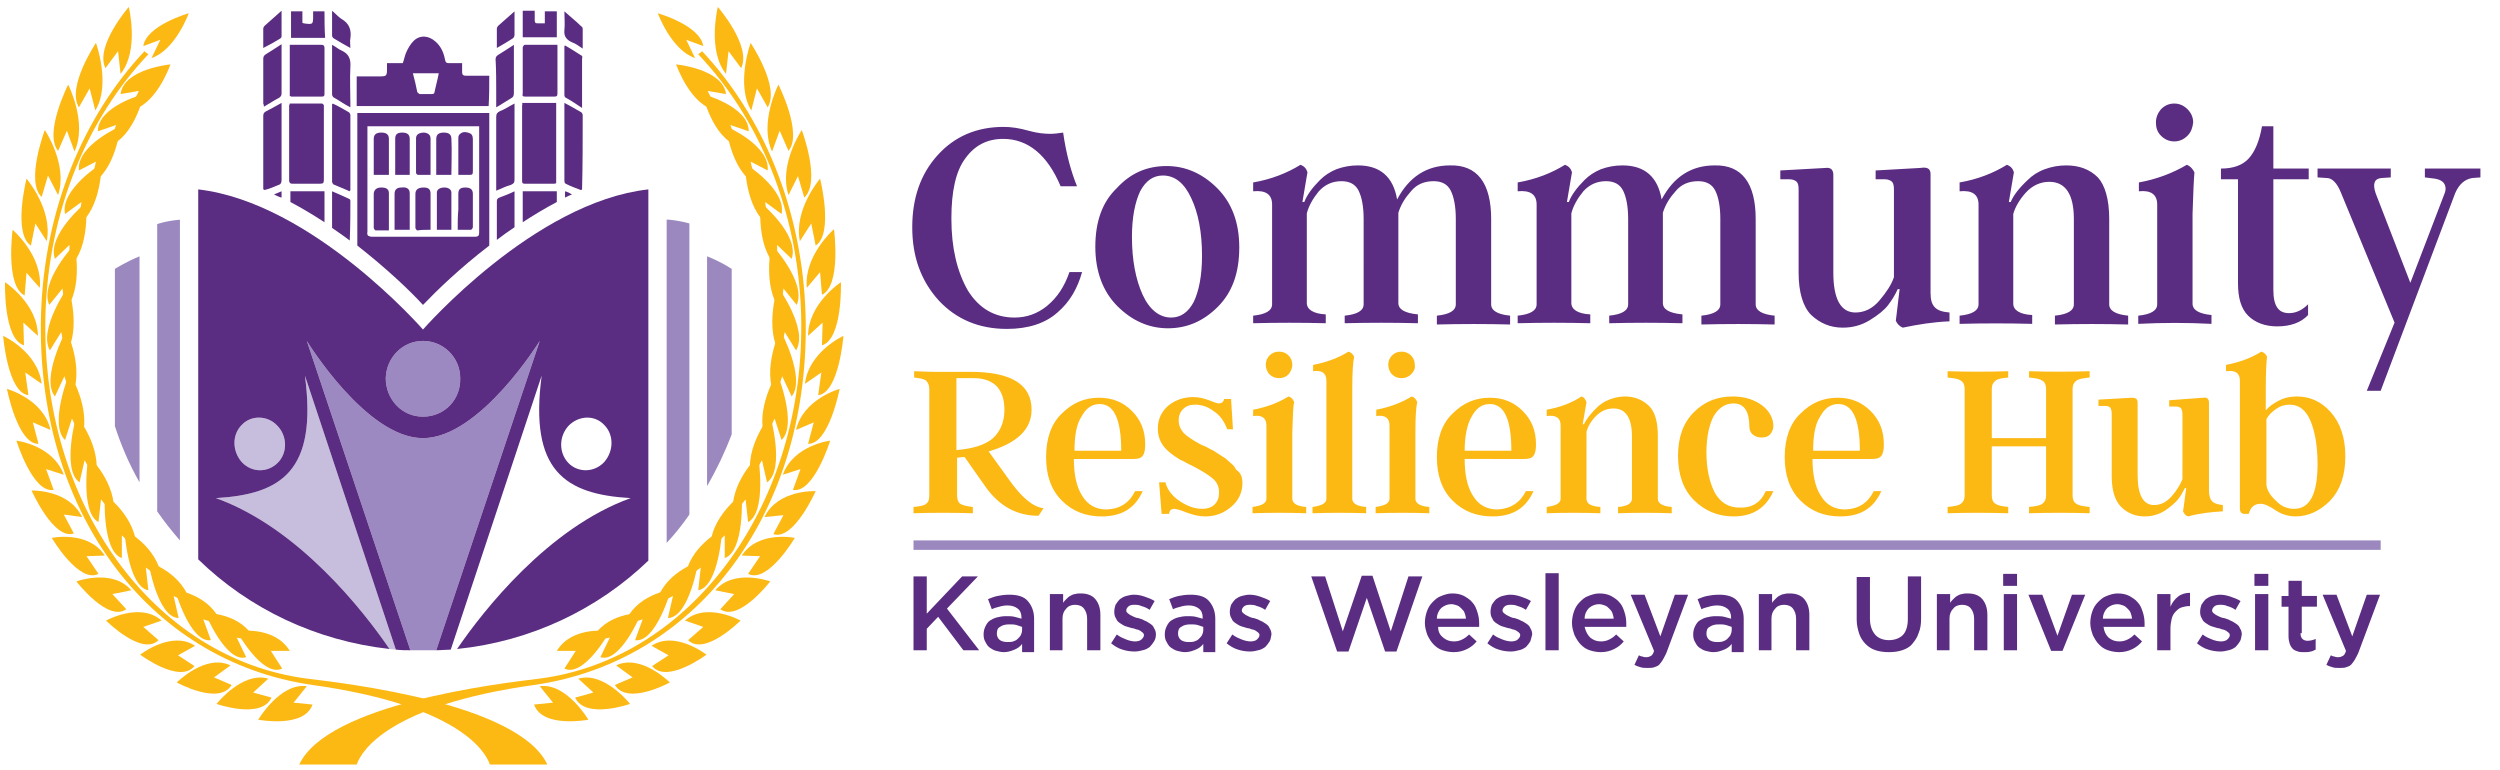
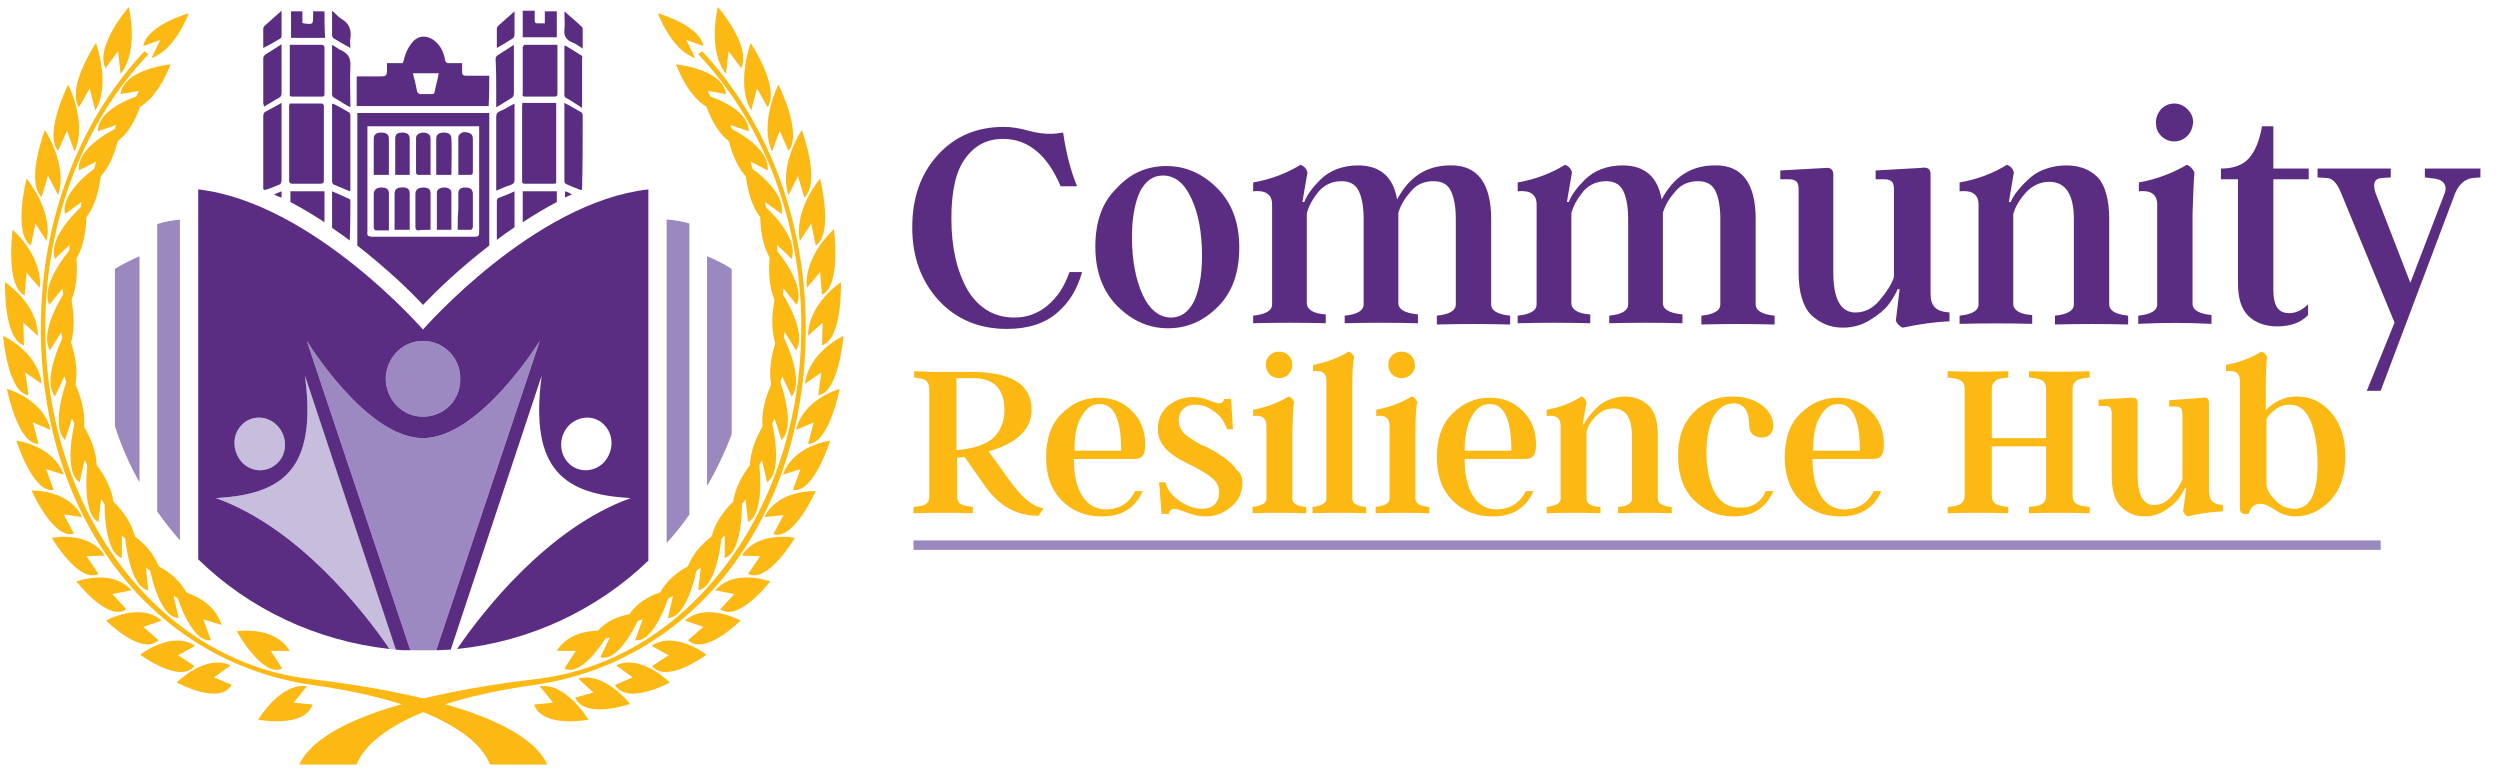
<svg xmlns="http://www.w3.org/2000/svg" xml:space="preserve" id="Layer_1" x="0" y="0" style="enable-background:new 0 0 396 122" version="1.1" viewBox="0 0 396 122">
  <style>.st3{fill:#fcb813}.st4{fill:#9b88bf}.st5{fill:#5a2d82}.st6{fill:#c7bede}.st7{fill:#9d89c1}</style>
  <path d="M24 9.2c3.8-1.3 5.9-7.1 5.9-7.1S23.2 4 22.7 7.3l2.7-1L24 9.2zm-4.9 2.5c3-3.7 1.3-10.6 1.3-10.6s-5.4 6.2-3.7 9.7l2-2.7.4 3.6z" class="st3" />
  <path d="M15.1 17.5c2.5-4.1.1-10.7.1-10.7s-4.7 7-2.7 10.2l1.7-3 .9 3.5zm5.4 0c4.2-.6 6.5-7.3 6.5-7.3s-7.4.7-7.9 4.7l2.9-.5-1.5 3.1z" class="st3" />
  <path d="M11.8 24c2.1-4.5-1-10.6-1-10.6s-3.9 7.7-1.6 10.5l1.4-3.2 1.2 3.3zm5.4-.9c4.1-1.3 5.6-8.2 5.6-8.2s-7.3 1.9-7.3 5.9l2.9-1-1.2 3.3z" class="st3" />
  <path d="M9.2 30.9c1.6-4.8-2.1-10.3-2.1-10.3S4 28.8 6.6 31.2l1-3.4 1.6 3.1zm5.2-1.8c3.9-1.9 4.7-9.1 4.7-9.1s-7 3-6.6 7l2.7-1.4-.8 3.5z" class="st3" />
  <path d="M7.4 38.2c1-5-3.2-9.9-3.2-9.9S2 37 4.9 38.9l.7-3.5 1.8 2.8zm5-2.6c3.7-2.5 3.7-9.7 3.7-9.7s-6.6 4.1-5.8 8l2.6-1.9-.5 3.6z" class="st3" />
  <path d="M6.3 45.6c.5-5.1-4.3-9.2-4.3-9.2S.8 45.3 3.9 46.8l.3-3.6 2.1 2.4zm4.7-3.3c3.4-3.1 2.6-10.2 2.6-10.2S7.4 37.2 8.7 41l2.3-2.2v3.5z" class="st3" />
  <path d="M6 53.2C6 48.1.8 44.7.8 44.7s-.3 9 3 10l-.1-3.6L6 53.2zm4.3-4c3-3.6 1.5-10.5 1.5-10.5s-5.6 6-4 9.6l2.1-2.6.4 3.5z" class="st3" />
  <path d="M6.6 60.8C6 55.7.5 53.2.5 53.2s.7 9 4 9.4L4 59l2.6 1.8zm3.8-4.7c2.6-4 .4-10.7.4-10.7S6 52.2 7.9 55.5l1.8-2.9.7 3.5z" class="st3" />
  <path d="M8 68.1c-1.1-4.9-6.9-6.5-6.9-6.5s1.7 8.8 5 8.7l-.9-3.4L8 68.1zm3.3-5.2c2.2-4.4-.8-10.6-.8-10.6s-4.1 7.6-1.8 10.5l1.5-3.2 1.1 3.3z" class="st3" />
  <path d="M10.1 75.2c-1.7-4.7-7.5-5.4-7.5-5.4s2.6 8.4 5.9 7.8l-1.2-3.3 2.8.9zm2.8-5.7c1.7-4.7-1.9-10.4-1.9-10.4s-3.3 8.1-.7 10.6l1.1-3.4 1.5 3.2z" class="st3" />
  <path d="M13 81.9c-2.1-4.4-8-4.2-8-4.2s3.5 7.9 6.7 6.8l-1.6-3 2.9.4zm2.1-6.1c1.2-4.9-3-10-3-10s-2.4 8.6.5 10.6l.8-3.5 1.7 2.9z" class="st3" />
  <path d="M16.6 88c-2.6-4-8.4-2.8-8.4-2.8s4.3 7.3 7.4 5.7l-1.9-2.8 2.9-.1zm1.4-6.4c.6-5.1-4-9.4-4-9.4s-1.4 8.9 1.6 10.5l.4-3.6 2 2.5z" class="st3" />
  <path d="M20.8 93.5c-3-3.5-8.7-1.4-8.7-1.4s5 6.5 7.9 4.4l-2.2-2.4 3-.6zm.8-6.5c.1-5.1-5-8.7-5-8.7s-.5 9 2.7 10.1v-3.6l2.3 2.2z" class="st3" />
  <path d="M25.6 98.3c-3.4-3-8.8 0-8.8 0s5.7 5.7 8.3 3.1l-2.4-2.1 2.9-1zm0-6.6c-.5-5.1-5.9-7.8-5.9-7.8s.5 9 3.8 9.6l-.4-3.6 2.5 1.8z" class="st3" />
  <path d="M30.9 102.3c-3.7-2.5-8.7 1.4-8.7 1.4s6.3 4.7 8.6 1.8l-2.6-1.7 2.7-1.5zm-.7-6.5c-1-5-6.7-6.8-6.7-6.8s1.4 8.8 4.8 8.9l-.8-3.5 2.7 1.4z" class="st3" />
  <path d="M36.5 105.4c-3.9-1.9-8.5 2.7-8.5 2.7s6.7 3.7 8.7.4l-2.8-1.2 2.6-1.9zM35.1 99c-1.5-4.8-7.4-5.6-7.4-5.6s2.4 8.5 5.7 8l-1.2-3.3 2.9.9z" class="st3" />
-   <path d="M42.5 107.5c-4.1-1.2-8.2 4-8.2 4s7.1 2.5 8.7-1l-2.9-.8 2.4-2.2zm-2.1-6c-2-4.5-7.9-4.4-7.9-4.4s3.3 8 6.5 7l-1.5-3.1 2.9.5z" class="st3" />
  <path d="M48.6 108.7c-4.2-.6-7.7 5.3-7.7 5.3s7.3 1.4 8.6-2.4l-3-.3 2.1-2.6zm-2.7-5.6c-2.5-4.1-8.4-3.1-8.4-3.1s4.1 7.4 7.2 5.9l-1.8-2.8h3z" class="st3" />
  <path d="M77.6 121.1h9.1c-4.5-9.6-31.4-12.8-38-13.6-24.3-3.1-42.3-27.6-41.5-57.7.5-16.5 6.7-31.1 16.3-41.2-.2-.2-.5-.3-.6-.5C13.3 18.3 7 33.1 6.5 49.8c-.9 30.6 16.6 54.9 43 58.7 22.8 3.2 27.3 10.3 28.1 12.6zM110.1 9.2c-3.8-1.3-5.9-7.1-5.9-7.1s6.7 1.9 7.2 5.2l-2.7-1 1.4 2.9zm4.9 2.5c-3-3.7-1.3-10.6-1.3-10.6s5.4 6.2 3.7 9.7l-2-2.7-.4 3.6z" class="st3" />
  <path d="M119 17.5c-2.5-4.1-.1-10.7-.1-10.7s4.7 7 2.7 10.2l-1.7-3-.9 3.5zm-5.4 0c-4.2-.6-6.5-7.3-6.5-7.3s7.4.7 7.9 4.7l-2.9-.5 1.5 3.1z" class="st3" />
  <path d="M122.3 24c-2.1-4.5 1-10.6 1-10.6s3.9 7.7 1.6 10.5l-1.4-3.2-1.2 3.3zm-5.4-.9c-4.1-1.3-5.6-8.2-5.6-8.2s7.3 1.9 7.3 5.9l-2.9-1 1.2 3.3z" class="st3" />
  <path d="M124.9 30.9c-1.6-4.8 2.1-10.3 2.1-10.3s3.1 8.2.4 10.7l-1-3.4-1.5 3zm-5.2-1.8c-3.9-1.9-4.7-9.1-4.7-9.1s7 3 6.6 7l-2.7-1.4.8 3.5z" class="st3" />
  <path d="M126.7 38.2c-1-5 3.2-9.9 3.2-9.9s2.2 8.7-.7 10.6l-.7-3.5-1.8 2.8zm-5-2.6c-3.7-2.5-3.7-9.7-3.7-9.7s6.6 4.1 5.8 8l-2.6-1.9.5 3.6z" class="st3" />
  <path d="M127.8 45.6c-.5-5.1 4.3-9.3 4.3-9.3s1.2 8.9-1.9 10.4l-.3-3.6-2.1 2.5zm-4.7-3.3c-3.4-3.1-2.6-10.2-2.6-10.2s6.2 5.1 4.9 8.9l-2.3-2.2v3.5z" class="st3" />
  <path d="M128 53.2c0-5.1 5.2-8.5 5.2-8.5s.3 9-3 10l.1-3.6-2.3 2.1zm-4.3-4c-3-3.6-1.5-10.5-1.5-10.5s5.6 6 4 9.6l-2.1-2.6-.4 3.5z" class="st3" />
  <path d="M127.5 60.8c.6-5.1 6.1-7.6 6.1-7.6s-.7 9-4 9.4l.5-3.6-2.6 1.8zm-3.9-4.7c-2.6-4-.4-10.7-.4-10.7s4.9 6.8 2.9 10.1l-1.8-2.9-.7 3.5z" class="st3" />
  <path d="M126.1 68.1c1.1-4.9 6.9-6.5 6.9-6.5s-1.7 8.8-5 8.7l.9-3.4-2.8 1.2zm-3.3-5.2c-2.2-4.4.8-10.6.8-10.6s4.1 7.6 1.8 10.5l-1.5-3.2-1.1 3.3z" class="st3" />
  <path d="M124 75.2c1.7-4.7 7.5-5.4 7.5-5.4s-2.6 8.4-5.9 7.8l1.2-3.3-2.8.9zm-2.8-5.7c-1.7-4.7 1.9-10.4 1.9-10.4s3.3 8.1.7 10.6l-1.1-3.4-1.5 3.2z" class="st3" />
  <path d="M121.1 81.9c2.1-4.4 8.1-4.1 8.1-4.1s-3.5 7.9-6.7 6.8l1.6-3-3 .3zm-2.1-6.1c-1.2-4.9 3-10 3-10s2.4 8.6-.5 10.6l-.8-3.5-1.7 2.9z" class="st3" />
  <path d="M117.5 88c2.6-4 8.4-2.8 8.4-2.8s-4.3 7.3-7.4 5.7l1.9-2.8-2.9-.1zm-1.4-6.4c-.6-5.1 4-9.4 4-9.4s1.4 8.9-1.6 10.5l-.4-3.6-2 2.5z" class="st3" />
  <path d="M113.3 93.5c3-3.5 8.7-1.4 8.7-1.4s-5 6.5-7.9 4.4l2.2-2.4-3-.6zm-.8-6.5c-.1-5.1 5-8.7 5-8.7s.5 9-2.7 10.1v-3.6l-2.3 2.2z" class="st3" />
  <path d="M108.5 98.3c3.4-3 8.8 0 8.8 0s-5.7 5.7-8.3 3.1l2.4-2.1-2.9-1zm0-6.6c.5-5.1 5.9-7.8 5.9-7.8s-.5 9-3.8 9.6l.4-3.6-2.5 1.8z" class="st3" />
  <path d="M103.2 102.3c3.7-2.5 8.7 1.4 8.7 1.4s-6.3 4.7-8.6 1.8l2.6-1.7-2.7-1.5zm.7-6.5c1-5 6.7-6.8 6.7-6.8s-1.4 8.8-4.8 8.9l.8-3.5-2.7 1.4z" class="st3" />
  <path d="M97.6 105.4c3.9-1.9 8.5 2.7 8.5 2.7s-6.7 3.7-8.7.4l2.8-1.2-2.6-1.9zm1.3-6.4c1.5-4.8 7.4-5.6 7.4-5.6s-2.4 8.5-5.7 8l1.2-3.3-2.9.9z" class="st3" />
  <path d="M91.6 107.5c4.1-1.2 8.2 4 8.2 4s-7.1 2.5-8.7-1l2.9-.8-2.4-2.2zm2.1-6c2-4.5 7.9-4.4 7.9-4.4s-3.3 8-6.5 7l1.5-3.1-2.9.5z" class="st3" />
  <path d="M85.5 108.7c4.2-.6 7.7 5.3 7.7 5.3s-7.3 1.4-8.6-2.4l3-.3-2.1-2.6zm2.7-5.6c2.5-4.1 8.4-3.1 8.4-3.1s-4.1 7.4-7.2 5.9l1.8-2.8h-3z" class="st3" />
  <path d="M56.5 121.1h-9.1c4.5-9.6 31.4-12.8 38-13.6 24.2-3.1 42.3-27.6 41.5-57.7-.5-16.5-6.7-31.1-16.3-41.2.2-.2.5-.3.6-.5 9.6 10.2 15.9 25 16.4 41.7.9 30.6-16.6 54.9-43 58.7-22.8 3.2-27.3 10.3-28.1 12.6z" class="st3" />
  <path d="M112 40.6V77c1.5-2.6 2.8-5.3 3.9-8.2V42.6s-1.4-1-3.9-2zm-6.4-5.8V86c1.3-1.4 2.5-2.9 3.6-4.5V35.4s-1.2-.4-3.2-.6h-.4zM18.2 67.5c1 3.1 2.3 6.1 3.9 8.9V40.6c-2.4 1-3.9 2-3.9 2v24.9zM24.9 81c1.1 1.6 2.3 3.1 3.6 4.6V34.8c-2.3.2-3.6.7-3.6.7V81z" class="st4" />
  <path d="M169.4 43.1h2c-.7 2.5-1.9 4.7-3.9 6.4-1.9 1.7-4.6 2.6-8 2.6-4.4 0-8-1.5-10.8-4.5-2.8-3.1-4.2-6.9-4.2-11.6 0-4.6 1.3-8.4 4-11.4s6.2-4.5 10.5-4.5c1.2 0 2.5.2 3.9.6s2.6.5 3.5.5c.6 0 1.3-.1 2-.2.5 3.5 1.3 6.3 2.2 8.5H168c-2.1-5-5.2-7.5-9.1-7.5-2.5 0-4.5 1-6 3.1-1.5 2-2.2 5.2-2.2 9.5 0 4.7.9 8.4 2.6 11.4 1.8 2.9 4.3 4.3 7.4 4.3 1.9 0 3.6-.6 5.1-1.8 1.7-1.4 2.8-3.1 3.6-5.4zm15.4-16.8c3 0 5.7 1.2 8 3.5s3.5 5.4 3.5 9.4-1.1 7.1-3.4 9.4c-2.3 2.3-4.9 3.4-7.9 3.4s-5.7-1.2-8-3.5-3.5-5.5-3.5-9.4c0-4 1.1-7.1 3.4-9.3 2.2-2.4 4.8-3.5 7.9-3.5zm.7 24c1.5 0 2.7-.8 3.6-2.5.8-1.7 1.3-4.1 1.3-7.3 0-3.7-.6-6.8-1.7-9.1-1.1-2.4-2.6-3.6-4.5-3.6-1.5 0-2.7.8-3.6 2.5-.8 1.7-1.3 4.1-1.3 7.2 0 3.7.6 6.8 1.7 9.2 1.1 2.4 2.7 3.6 4.5 3.6zm50.7-15.6v13.5c0 1 1 1.6 3 1.8v1.4c-3.8-.1-7.7-.1-11.6 0V50c2-.2 3-.8 3-1.8V34.7c0-2-.3-3.5-.8-4.5s-1.4-1.5-2.7-1.5c-1.5 0-2.7.5-3.6 1.6-.9 1-1.6 2.1-2 3.4V48c0 1 1 1.6 3.1 1.8v1.4c-3.9-.1-7.7-.1-11.6 0V50c2-.2 3-.8 3-1.8V34.7c0-2-.3-3.5-.8-4.5s-1.4-1.5-2.7-1.5c-1.4 0-2.6.5-3.6 1.6-.9 1.1-1.6 2.3-1.9 3.5V48c0 1 1 1.7 3 1.8v1.4c-3.8-.1-7.7-.1-11.5 0V50c2-.2 3-.8 3-1.8V32.4c0-1.6-1-2.3-3-2.1v-1.4c2.9-.5 5.4-1.5 7.5-2.8.5.2.9.5 1.1 1.2l-.8 4.7h.3c.4-1.1 1.3-2.3 2.5-3.5.7-.7 1.6-1.3 2.6-1.7 1.1-.4 2.2-.6 3.4-.6 3.5 0 5.6 1.8 6.2 5.4 1.9-3.6 4.7-5.4 8.4-5.4 4.3-.1 6.5 2.8 6.5 8.5zm41.9 0v13.5c0 1 1 1.6 3 1.8v1.4c-3.8-.1-7.7-.1-11.6 0V50c2-.2 3-.8 3-1.8V34.7c0-2-.3-3.5-.8-4.5s-1.4-1.5-2.7-1.5c-1.5 0-2.7.5-3.6 1.6-.9 1-1.6 2.1-2 3.4V48c0 1 1 1.6 3.1 1.8v1.4c-3.9-.1-7.7-.1-11.6 0V50c2-.2 3-.8 3-1.8V34.7c0-2-.3-3.5-.8-4.5s-1.4-1.5-2.7-1.5c-1.4 0-2.6.5-3.6 1.6-.9 1.1-1.6 2.3-1.9 3.5V48c0 1 1 1.7 3 1.8v1.4c-3.8-.1-7.7-.1-11.5 0V50c2-.2 3-.8 3-1.8V32.4c0-1.6-1-2.3-3-2.1v-1.4c2.9-.5 5.4-1.5 7.5-2.8.5.2.9.5 1.1 1.2l-.8 4.7h.3c.4-1.1 1.3-2.3 2.5-3.5.7-.7 1.6-1.3 2.6-1.7 1.1-.4 2.2-.6 3.4-.6 3.5 0 5.6 1.8 6.2 5.4 1.9-3.6 4.7-5.4 8.4-5.4 4.3-.1 6.5 2.8 6.5 8.5zm27.7-7.1v18.8c0 1.1.2 1.8.7 2.3s1.2.7 2.3.8v1.4c-2.6.1-5 .5-7.4 1-.5-.2-.9-.6-1.1-1.1l.6-5h-.3c-.4.9-.9 1.7-1.5 2.5s-1.6 1.6-2.9 2.4c-1.3.8-2.7 1.2-4.3 1.2-2 0-3.6-.7-5-2-1.3-1.3-2-3.6-2-6.7V30c0-.6-.1-1-.3-1.2-.2-.2-.6-.4-1.1-.4H282V27l7.2-.4c.8-.1 1.2.3 1.2 1.1v15.5c0 4.2 1.2 6.3 3.5 6.3 1.4 0 2.7-.6 3.8-1.9 1.1-1.3 1.9-2.5 2.3-3.7V30c0-.6-.1-1-.3-1.2-.2-.2-.6-.4-1.1-.4h-1.5V27l7.1-.4c1.2-.2 1.6.2 1.6 1zm28.3 7.1v13.5c0 1 1 1.6 3 1.8v1.4c-3.8-.1-7.7-.1-11.6 0V50c2-.2 3-.8 3-1.8V34.7c0-3.9-1.3-5.9-3.9-5.9-1.4 0-2.7.6-3.7 1.7s-1.7 2.3-2 3.4v14.2c0 1 1 1.7 3 1.8v1.4c-3.8-.1-7.7-.1-11.5 0V50c2-.2 3-.8 3-1.8V32.4c0-1.6-1-2.3-3-2.1v-1.4c2.9-.5 5.4-1.5 7.5-2.8.5.2.9.5 1.1 1.2l-.8 4.7h.3c.4-1 1.3-2.2 2.7-3.5.7-.7 1.6-1.3 2.7-1.7 1.1-.4 2.2-.6 3.4-.6 2 0 3.7.6 5 1.9 1.1 1.2 1.8 3.4 1.8 6.6zm13.2-.8v14.2c0 1 1 1.6 3 1.8v1.4c-3.8-.2-7.7-.2-11.6 0V50c2-.2 3-.8 3-1.8V32.4c0-1.6-1-2.3-2.9-2.1v-1.4c2.8-.5 5.4-1.5 7.6-2.8.5.2.9.6 1.2 1.2-.1 1.1-.2 3.3-.3 6.6zm-.8-12.4c-.6.6-1.3.9-2.1.9s-1.5-.3-2.1-.9-.8-1.3-.8-2.1.3-1.5.8-2.1c.6-.6 1.3-.9 2.1-.9s1.5.3 2.1.9.9 1.3.9 2.1c-.1.8-.3 1.5-.9 2.1zm19.1 26.7v1.7c-1.1 1.2-2.8 1.8-4.9 1.8-1.9 0-3.5-.6-4.6-1.7-1.1-1.1-1.6-2.8-1.6-5.1V28.4h-2.7v-1.7c1.9 0 3.4-.5 4.4-1.6s1.7-2.8 2.1-5.1h1.8v6.7h5.6v1.7h-5.6v17.5c0 1.3.2 2.2.6 2.8s1 .9 1.9.9c1.1 0 2.1-.5 3-1.4zm18.5-20.1v-1.4h8.8v1.4l-1.3.1c-1.2.2-2.1 1-2.7 2.4l-11.8 31.3h-2.2l4.4-10.8-8.5-20.6c-.6-1.5-1.4-2.3-2.2-2.3l-1.5-.1v-1.4h11.6v1.4l-1.5.1c-1.1.1-1.4.9-.9 2.4l5.5 14.2 5.4-14.1c.3-.7.2-1.3-.1-1.7s-.8-.6-1.4-.7l-1.6-.2z" class="st5" />
  <path d="m156.6 71.5 3.1 4.3c2.1 3 3.9 4.5 5.6 4.7l-.8 1.2c-3.4 0-6.2-1.5-8.4-4.6l-3.3-4.7h-.3l-.9.1v6c0 .6.2 1.1.5 1.3s1 .4 2 .5v1c-3.1-.1-6.3-.1-9.4 0v-1c1-.1 1.7-.2 2-.5.4-.3.5-.7.5-1.3V61.6c0-.6-.2-1-.5-1.3-.4-.3-1-.4-1.9-.5v-1c.9 0 1.9.1 3.2.1h5.7c6.5 0 9.7 2 9.7 6 0 3.1-2.3 5.3-6.8 6.6zm-2.3-11.6h-2.8v11.4l.9-.1c2.4-.3 4.2-1 5.2-2.1s1.5-2.5 1.5-4.2c0-1.6-.4-2.8-1.2-3.7-.8-.8-2-1.3-3.6-1.3zm25.5 17.9h1.2c-1.2 2.7-3.3 4-6.5 4-2.5 0-4.6-.8-6.3-2.5s-2.5-4-2.5-6.9.8-5.3 2.5-6.9c1.7-1.7 3.6-2.5 5.9-2.5 2.1 0 3.8.7 5.2 2.1 1.4 1.4 2.1 3.1 2.1 5.3 0 .8-.1 1.4-.4 1.8-.3.4-.8.5-1.5.5h-9.4c0 2.4.4 4.4 1.3 5.8.9 1.5 2.2 2.2 3.9 2.2 2.2-.1 3.6-1.1 4.5-2.9zm-9.6-6.4h7.4c0-4.9-1.1-7.4-3.4-7.4-1.3 0-2.2.7-2.9 2-.8 1.2-1.1 3.1-1.1 5.4zm26.6 5.1c0 1.5-.6 2.8-1.8 3.8s-2.5 1.5-4.1 1.5c-.9 0-1.8-.2-2.9-.6-1-.4-1.7-.6-2-.6-.5 0-.8.3-.8.8H184l-.4-5h1c.3 1.2 1.1 2.2 2.3 3s2.4 1.2 3.5 1.2c.8 0 1.5-.2 2-.7s.7-1.1.7-1.9c0-.9-.3-1.6-1-2.2s-1.7-1.2-3.2-2c-.7-.3-1.3-.7-2-1-.5-.3-1.1-.7-1.7-1.2-1.2-1-1.8-2.2-1.8-3.7 0-1.4.5-2.6 1.6-3.6 1.1-.9 2.4-1.4 4-1.4.9 0 1.7.2 2.5.5s1.3.5 1.5.5c.5 0 .8-.2.9-.7h1.1l.3 4.8h-.9c-.5-1.3-1.2-2.3-2.2-2.9-.9-.7-1.9-1-2.9-1-.8 0-1.4.2-1.9.7s-.7 1.1-.7 1.8c0 .8.3 1.4.8 2 .5.5 1.4 1.1 2.5 1.7 0 0 .3.2.9.4.6.3.9.5 1.1.6.1 0 .4.2 1 .6.5.3.8.5 1.1.7l.9.8c.4.3.6.6.8 1 .8.5 1 1.3 1 2.1zm7.9-8V79c0 .7.7 1.2 2.2 1.3v1c-2.8-.1-5.7-.1-8.5 0v-1c1.5-.2 2.2-.6 2.2-1.3V67.4c0-1.2-.7-1.7-2.1-1.5v-1c2.1-.4 4-1.1 5.6-2.1.4.1.7.4.9.9-.2.7-.2 2.3-.3 4.8zm-.6-9.2c-.4.4-.9.6-1.5.6s-1.1-.2-1.5-.6c-.4-.4-.6-1-.6-1.5 0-.6.2-1.1.6-1.5.4-.4.9-.6 1.5-.6s1.1.2 1.5.6c.4.4.6.9.6 1.5 0 .5-.2 1-.6 1.5zm10.1 2.2V79c0 .7.7 1.2 2.2 1.3v1c-2.8-.1-5.7-.1-8.5 0v-1c1.5-.2 2.2-.6 2.2-1.3V60.3c0-1.2-.7-1.7-2.1-1.5v-1c2.1-.4 4-1.1 5.6-2.1.4.1.7.4.9.8-.2.9-.3 2.5-.3 5zm10 7V79c0 .7.7 1.2 2.2 1.3v1c-2.8-.1-5.7-.1-8.5 0v-1c1.5-.2 2.2-.6 2.2-1.3V67.4c0-1.2-.7-1.7-2.1-1.5v-1c2.1-.4 4-1.1 5.6-2.1.4.1.7.4.9.9-.2.7-.3 2.3-.3 4.8zm-.7-9.2c-.4.4-.9.6-1.5.6s-1.1-.2-1.5-.6c-.4-.4-.6-1-.6-1.5 0-.6.2-1.1.6-1.5.4-.4.9-.6 1.5-.6s1.1.2 1.5.6c.4.4.6.9.6 1.5.1.5-.1 1-.6 1.5zm18.2 18.5h1.2c-1.2 2.7-3.3 4-6.5 4-2.5 0-4.6-.8-6.3-2.5s-2.5-4-2.5-6.9.8-5.3 2.5-6.9c1.7-1.7 3.6-2.5 5.9-2.5 2.1 0 3.8.7 5.2 2.1 1.4 1.4 2.1 3.1 2.1 5.3 0 .8-.1 1.4-.4 1.8-.3.4-.8.5-1.5.5H232c0 2.4.4 4.4 1.3 5.8.9 1.5 2.2 2.2 3.9 2.2 2.1-.1 3.6-1.1 4.5-2.9zm-9.7-6.4h7.4c0-4.9-1.1-7.4-3.4-7.4-1.3 0-2.2.7-2.9 2-.7 1.2-1.1 3.1-1.1 5.4zm30.6-2.4v10c0 .7.7 1.2 2.2 1.3v1c-2.8-.1-5.7-.1-8.5 0v-1c1.5-.1 2.2-.6 2.2-1.3v-9.9c0-2.9-1-4.4-2.9-4.4-1.1 0-2 .4-2.8 1.2-.8.8-1.3 1.7-1.5 2.5V79c0 .8.7 1.2 2.2 1.3v1c-2.8-.1-5.7-.1-8.5 0v-1c1.5-.2 2.2-.6 2.2-1.3V67.4c0-1.2-.7-1.7-2.2-1.5v-1c2.2-.4 4-1.1 5.5-2.1.4.1.6.4.8.9l-.6 3.5h.2c.3-.7 1-1.6 2-2.6.5-.5 1.2-1 2-1.3s1.6-.5 2.5-.5c1.5 0 2.7.5 3.7 1.4 1 .9 1.5 2.5 1.5 4.8zm17.1 8.8h1.2c-1.2 2.7-3.3 4-6.3 4-2.5 0-4.6-.9-6.3-2.6-1.7-1.7-2.5-4.1-2.5-7s.8-5.2 2.5-6.9c1.7-1.7 3.7-2.5 6.2-2.5 1.8 0 3.4.5 4.6 1.4s1.8 2.1 1.8 3.3c0 .5-.2.9-.5 1.3-.4.4-.8.5-1.4.5s-1-.2-1.4-.5c-.3-.3-.5-.7-.5-1.2 0-2.4-.8-3.7-2.5-3.7-1.3 0-2.4.7-3.2 2.1-.7 1.4-1.1 3.3-1.1 5.7 0 2.6.5 4.7 1.3 6.3.9 1.6 2.2 2.4 3.9 2.4 2 .1 3.4-.8 4.2-2.6zm17.1 0h1.2c-1.2 2.7-3.3 4-6.5 4-2.5 0-4.6-.8-6.3-2.5-1.7-1.7-2.5-4-2.5-6.9s.8-5.3 2.5-6.9c1.7-1.7 3.6-2.5 5.9-2.5 2.1 0 3.8.7 5.2 2.1 1.4 1.4 2.1 3.1 2.1 5.3 0 .8-.1 1.4-.4 1.8s-.8.5-1.5.5h-9.4c0 2.4.4 4.4 1.3 5.8.9 1.5 2.2 2.2 3.9 2.2 2.2-.1 3.6-1.1 4.5-2.9zm-9.6-6.4h7.4c0-4.9-1.1-7.4-3.4-7.4-1.3 0-2.2.7-2.9 2-.8 1.2-1.1 3.1-1.1 5.4zM331 58.8v1c-1 .1-1.7.2-2.1.5s-.6.7-.6 1.3v16.9c0 .6.2 1.1.6 1.3.4.3 1.1.4 2.1.5v1c-3.2-.1-6.4-.1-9.6 0v-1c1-.1 1.7-.2 2.1-.5s.6-.7.6-1.3v-7.8h-8.6v7.8c0 .6.2 1.1.6 1.3.4.3 1.1.4 2 .5v1c-3.2-.1-6.4-.1-9.6 0v-1c1-.1 1.7-.2 2.1-.5s.6-.7.6-1.3V61.6c0-.6-.2-1.1-.6-1.3-.4-.3-1.1-.4-2.1-.5v-1c3.2.1 6.4.1 9.6 0v1c-1 .1-1.7.2-2 .5-.4.3-.6.7-.6 1.3v7.8h8.6v-7.8c0-.6-.2-1.1-.6-1.3-.4-.3-1.1-.4-2.1-.5v-1c3.2.1 6.4.1 9.6 0zm18.9 5v13.9c0 .8.2 1.4.5 1.7.4.4.9.5 1.7.6v1c-1.9.1-3.7.3-5.5.8-.4-.1-.6-.4-.8-.8l.5-3.7h-.2c-.3.6-.7 1.3-1.1 1.8-.5.6-1.2 1.2-2.1 1.8-1 .6-2 .9-3.2.9-1.4 0-2.7-.5-3.7-1.5s-1.5-2.6-1.5-4.9v-9.9c0-.4-.1-.7-.2-.9-.2-.2-.4-.3-.8-.3h-1.1v-1l5.3-.3c.6 0 .9.2.9.8v11.5c0 3.1.9 4.7 2.6 4.7 1.1 0 2-.5 2.8-1.4s1.4-1.9 1.7-2.7V65.6c0-.4-.1-.7-.2-.9-.2-.2-.4-.3-.8-.3h-1.1v-1l5.4-.4c.6-.1.9.2.9.8zm13.9-1c2.1 0 3.9.8 5.4 2.5 1.5 1.7 2.3 4 2.3 7s-.8 5.3-2.4 7c-1.6 1.6-3.4 2.5-5.5 2.5-.6 0-1.2-.1-1.8-.3s-1.1-.5-1.4-.7c-.4-.3-.8-.5-1.2-.7-.4-.2-.8-.3-1.1-.3-1 0-1.6.5-1.9 1.6h-.6c-.6 0-.8-.3-.8-.9V60.3c0-1.2-.7-1.7-2.2-1.5v-1c2.1-.4 4-1.1 5.6-2.1.4.1.7.4.9.8-.1.8-.2 2.4-.2 4.9V65c.5-.6 1.2-1.1 2-1.5.9-.5 1.9-.7 2.9-.7zm-.4 17.8c2.5 0 3.7-2.4 3.7-7.1 0-2.8-.4-5.1-1.1-6.8-.7-1.7-1.8-2.6-3.3-2.6-.8 0-1.5.2-2.2.7s-1.2 1-1.5 1.6v10.4c.1.8.5 1.6 1.5 2.5.8.9 1.8 1.3 2.9 1.3z" class="st3" />
-   <path d="M155.1 103h-2.5l-4-5.3-1.8 1.9v3.4h-2.1V91.3h2.1v5.9l5.6-5.9h2.5l-4.9 5.1 5.1 6.6zm6.8 0v-1c-.3.4-.7.7-1.2.9-.5.2-1 .4-1.7.4-.4 0-.8-.1-1.2-.2s-.7-.3-1-.5-.5-.5-.7-.9c-.2-.3-.3-.7-.3-1.2s.1-.9.3-1.3.4-.7.7-.9c.3-.2.7-.4 1.1-.5s.9-.2 1.4-.2 1 0 1.4.1.7.2 1.1.3v-.2c0-.6-.2-1.1-.6-1.4-.4-.3-.9-.5-1.6-.5-.5 0-1 .1-1.3.2-.4.1-.8.2-1.2.4l-.6-1.6c.5-.2 1-.4 1.5-.5s1.1-.2 1.9-.2c1.3 0 2.3.3 2.9 1 .6.7 1 1.6 1 2.8v5.3h-1.9v-.3zm0-3.7-.9-.3c-.4-.1-.7-.1-1.1-.1-.6 0-1.1.1-1.5.4-.4.2-.5.6-.5 1.1 0 .4.2.8.5 1s.7.3 1.2.3c.3 0 .6 0 .9-.1.3-.1.5-.2.7-.4.2-.2.4-.4.5-.6s.2-.5.2-.8v-.5zm6.5 3.7h-2.1v-8.9h2.1v1.4c.1-.2.3-.4.5-.6s.4-.4.6-.5c.2-.1.5-.3.8-.3.3-.1.6-.1.9-.1 1 0 1.8.3 2.3.9s.8 1.4.8 2.5v5.6h-2.1v-5c0-.7-.2-1.2-.5-1.6s-.8-.6-1.4-.6c-.6 0-1.1.2-1.4.6-.4.4-.6.9-.6 1.6v5h.1zm14.4-1.4c-.2.3-.4.6-.7.9-.3.2-.6.4-1.1.5-.4.1-.8.2-1.3.2-.6 0-1.3-.1-1.9-.3-.7-.2-1.3-.6-1.8-1l.9-1.4c.5.4 1 .6 1.5.8.5.2 1 .3 1.4.3s.8-.1 1-.3c.2-.2.4-.4.4-.7 0-.2-.1-.3-.2-.4-.1-.1-.3-.2-.4-.3-.2-.1-.4-.2-.6-.2-.2-.1-.5-.2-.7-.2-.3-.1-.7-.2-1-.3-.3-.1-.6-.3-.9-.5-.3-.2-.5-.4-.6-.7-.2-.3-.3-.6-.3-1.1 0-.4.1-.8.2-1.1.2-.3.4-.6.7-.9.3-.2.6-.4 1-.5s.8-.2 1.2-.2c.6 0 1.1.1 1.7.3.6.2 1.1.4 1.6.7l-.8 1.4c-.4-.3-.9-.5-1.3-.6-.4-.2-.8-.2-1.2-.2s-.7.1-.9.3c-.2.2-.3.4-.3.6 0 .2.1.3.2.4.1.1.3.2.4.3l.6.3c.2.1.5.2.7.2.3.1.7.2 1 .4.3.1.6.3.9.5.3.2.5.4.6.7.2.3.3.6.3 1s-.1.8-.3 1.1zm7.8 1.4v-1c-.3.4-.7.7-1.2.9-.5.2-1 .4-1.7.4-.4 0-.8-.1-1.2-.2s-.7-.3-1-.5-.5-.5-.7-.9c-.2-.3-.3-.7-.3-1.2s.1-.9.3-1.3.4-.7.7-.9c.3-.2.7-.4 1.1-.5s.9-.2 1.4-.2 1 0 1.4.1.7.2 1.1.3v-.2c0-.6-.2-1.1-.6-1.4-.4-.3-.9-.5-1.6-.5-.5 0-1 .1-1.3.2-.4.1-.8.2-1.2.4l-.6-1.6c.5-.2 1-.4 1.5-.5s1.1-.2 1.9-.2c1.3 0 2.3.3 2.9 1 .6.7 1 1.6 1 2.8v5.3h-1.9v-.3zm0-3.7-.9-.3c-.4-.1-.7-.1-1.1-.1-.6 0-1.1.1-1.5.4-.4.2-.5.6-.5 1.1 0 .4.2.8.5 1s.7.3 1.2.3c.3 0 .6 0 .9-.1.3-.1.5-.2.7-.4.2-.2.4-.4.5-.6s.2-.5.2-.8v-.5zm10.5 2.3c-.2.3-.4.6-.7.9-.3.2-.6.4-1.1.5-.4.1-.8.2-1.3.2-.6 0-1.3-.1-1.9-.3-.7-.2-1.3-.6-1.8-1l.9-1.4c.5.4 1 .6 1.5.8.5.2 1 .3 1.4.3s.8-.1 1-.3c.2-.2.4-.4.4-.7 0-.2-.1-.3-.2-.4-.1-.1-.3-.2-.4-.3-.2-.1-.4-.2-.6-.2-.2-.1-.5-.2-.7-.2-.3-.1-.7-.2-1-.3-.3-.1-.6-.3-.9-.5-.3-.2-.5-.4-.6-.7-.2-.3-.3-.6-.3-1.1 0-.4.1-.8.2-1.1.2-.3.4-.6.7-.9.3-.2.6-.4 1-.5s.8-.2 1.2-.2c.6 0 1.1.1 1.7.3.6.2 1.1.4 1.6.7l-.8 1.4c-.4-.3-.9-.5-1.3-.6-.4-.2-.8-.2-1.2-.2s-.7.1-.9.3c-.2.2-.3.4-.3.6 0 .2.1.3.2.4.1.1.3.2.4.3l.6.3c.2.1.5.2.7.2.3.1.7.2 1 .4.3.1.6.3.9.5.3.2.5.4.6.7.2.3.3.6.3 1-.1.4-.1.8-.3 1.1zm14.6-10.4h1.7l2.9 8.8 2.8-8.7h2.2l-4.1 11.9h-1.8l-2.9-8.5-2.9 8.5h-1.8l-4.1-11.9h2.2l2.8 8.7 3-8.8zm12.9 9.8c.5.4 1 .6 1.7.6.5 0 .9-.1 1.3-.3.4-.2.7-.4 1.1-.8l1.2 1.1c-.4.5-.9.9-1.5 1.2-.6.3-1.3.5-2.1.5-.6 0-1.2-.1-1.8-.3-.6-.2-1-.5-1.4-.9s-.7-.9-1-1.5c-.2-.6-.4-1.2-.4-1.9 0-.6.1-1.2.3-1.8.2-.6.5-1.1.9-1.5s.8-.8 1.4-1c.5-.2 1.1-.4 1.7-.4.7 0 1.3.1 1.9.4.5.3 1 .6 1.3 1 .4.4.6.9.8 1.5s.3 1.2.3 1.8v.6h-6.5c0 .8.3 1.3.8 1.7zm3.6-3c0-.3-.1-.6-.2-.9-.1-.3-.3-.5-.5-.7s-.4-.4-.7-.5-.6-.2-.9-.2c-.6 0-1.1.2-1.6.6-.4.4-.7 1-.7 1.7h4.6zm10.2 3.6c-.2.3-.4.6-.7.9-.3.2-.6.4-1.1.5-.4.1-.8.2-1.3.2-.6 0-1.3-.1-1.9-.3-.7-.2-1.3-.6-1.8-1l.9-1.4c.5.4 1 .6 1.5.8.5.2 1 .3 1.4.3s.8-.1 1-.3c.2-.2.4-.4.4-.7 0-.2-.1-.3-.2-.4-.1-.1-.3-.2-.4-.3-.2-.1-.4-.2-.6-.2-.2-.1-.5-.2-.7-.2-.3-.1-.7-.2-1-.3-.3-.1-.6-.3-.9-.5-.3-.2-.5-.4-.6-.7-.2-.3-.3-.6-.3-1.1 0-.4.1-.8.2-1.1.2-.3.4-.6.7-.9.3-.2.6-.4 1-.5s.8-.2 1.2-.2c.6 0 1.1.1 1.7.3.6.2 1.1.4 1.6.7l-.8 1.4c-.4-.3-.9-.5-1.3-.6-.4-.2-.8-.2-1.2-.2s-.7.1-.9.3c-.2.2-.3.4-.3.6 0 .2.1.3.2.4.1.1.3.2.4.3l.6.3c.2.1.5.2.7.2.3.1.7.2 1 .4.3.1.6.3.9.5.3.2.5.4.6.7.2.3.3.6.3 1-.1.4-.2.8-.3 1.1zm2.4 1.4V90.8h2.1V103h-2.1zm7.1-2c.5.4 1 .6 1.7.6.5 0 .9-.1 1.3-.3.4-.2.7-.4 1.1-.8l1.2 1.1c-.4.5-.9.9-1.5 1.2-.6.3-1.3.5-2.1.5-.6 0-1.2-.1-1.8-.3-.6-.2-1-.5-1.4-.9s-.7-.9-1-1.5c-.2-.6-.4-1.2-.4-1.9 0-.6.1-1.2.3-1.8.2-.6.5-1.1.9-1.5s.8-.8 1.4-1c.5-.2 1.1-.4 1.7-.4.7 0 1.3.1 1.9.4.5.3 1 .6 1.3 1 .4.4.6.9.8 1.5.2.6.3 1.2.3 1.8v.6H251c.2.8.5 1.3.9 1.7zm3.7-3c0-.3-.1-.6-.2-.9-.1-.3-.3-.5-.5-.7s-.4-.4-.7-.5-.6-.2-.9-.2c-.6 0-1.1.2-1.6.6-.4.4-.7 1-.7 1.7h4.6zm8.4 5.3c-.2.5-.4.8-.6 1.2-.2.3-.4.6-.6.8-.2.2-.5.3-.8.4s-.6.1-1 .1-.8 0-1.1-.1c-.3-.1-.7-.2-1-.4l.7-1.5c.2.1.4.2.6.2.2.1.4.1.6.1.3 0 .5-.1.7-.2s.4-.4.5-.8l-3.7-8.9h2.2l2.5 6.6 2.3-6.6h2.1l-3.4 9.1zm10.3-.3v-1c-.3.4-.7.7-1.2.9-.5.2-1 .4-1.7.4-.4 0-.8-.1-1.2-.2-.4-.1-.7-.3-1-.5s-.5-.5-.7-.9c-.2-.3-.3-.7-.3-1.2s.1-.9.3-1.3c.2-.4.4-.7.7-.9.3-.2.7-.4 1.1-.5s.9-.2 1.4-.2 1 0 1.4.1.7.2 1.1.3v-.2c0-.6-.2-1.1-.6-1.4s-.9-.5-1.6-.5c-.5 0-1 .1-1.3.2-.4.1-.8.2-1.2.4l-.6-1.6c.5-.2 1-.4 1.5-.5s1.1-.2 1.9-.2c1.3 0 2.3.3 2.9 1s1 1.6 1 2.8v5.3h-1.9v-.3zm0-3.7-.9-.3c-.4-.1-.7-.1-1.1-.1-.6 0-1.1.1-1.5.4-.4.2-.5.6-.5 1.1 0 .4.2.8.5 1s.7.3 1.2.3c.3 0 .6 0 .9-.1s.5-.2.7-.4c.2-.2.4-.4.5-.6s.2-.5.2-.8v-.5zm6.4 3.7h-2.1v-8.9h2.1v1.4c.1-.2.3-.4.5-.6s.4-.4.6-.5.5-.3.8-.3c.3-.1.6-.1.9-.1 1 0 1.8.3 2.3.9s.8 1.4.8 2.5v5.6h-2.1v-5c0-.7-.2-1.2-.5-1.6s-.8-.6-1.4-.6-1.1.2-1.4.6c-.4.4-.6.9-.6 1.6v5h.1zm23.6-5c0 .9-.1 1.6-.4 2.3-.2.7-.6 1.2-1 1.7s-1 .8-1.6 1-1.3.3-2.1.3-1.5-.1-2.1-.3c-.6-.2-1.1-.5-1.6-1-.4-.4-.8-1-1-1.6s-.4-1.4-.4-2.2v-6.8h2.1V98c0 1.1.3 1.9.8 2.5s1.3.9 2.2.9c.9 0 1.7-.3 2.2-.8s.8-1.4.8-2.5v-6.8h2.1V98zm4.6 5h-2.1v-8.9h2.1v1.4c.1-.2.3-.4.5-.6s.4-.4.6-.5.5-.3.8-.3c.3-.1.6-.1.9-.1 1 0 1.8.3 2.3.9s.8 1.4.8 2.5v5.6h-2.1v-5c0-.7-.2-1.2-.5-1.6s-.8-.6-1.4-.6-1.1.2-1.4.6c-.4.4-.6.9-.6 1.6v5h.1zm8.4-10.2v-1.9h2.2v1.9h-2.2zm.1 10.2v-8.9h2.1v8.9h-2.1zm10.8-8.8h2.1l-3.6 8.9h-1.8l-3.6-8.9h2.2l2.4 6.5 2.3-6.5zm5.8 6.8c.5.4 1 .6 1.7.6.5 0 .9-.1 1.3-.3.4-.2.7-.4 1.1-.8l1.2 1.1c-.4.5-.9.9-1.5 1.2-.6.3-1.3.5-2.1.5-.6 0-1.2-.1-1.8-.3-.6-.2-1-.5-1.4-.9s-.7-.9-1-1.5c-.2-.6-.4-1.2-.4-1.9 0-.6.1-1.2.3-1.8.2-.6.5-1.1.9-1.5s.8-.8 1.4-1c.5-.2 1.1-.4 1.7-.4.7 0 1.3.1 1.9.4.5.3 1 .6 1.3 1 .4.4.6.9.8 1.5.2.6.3 1.2.3 1.8v.6h-6.5c.1.8.4 1.3.8 1.7zm3.7-3c0-.3-.1-.6-.2-.9s-.3-.5-.5-.7-.4-.4-.7-.5c-.3-.1-.6-.2-.9-.2-.6 0-1.1.2-1.6.6-.4.4-.7 1-.7 1.7h4.6zm6.1 5h-2.1v-8.9h2.1v2c.3-.7.7-1.2 1.2-1.6s1.2-.6 1.9-.6V96h-.1c-.4 0-.9.1-1.2.2-.4.1-.7.4-1 .7-.3.3-.5.7-.6 1.1s-.2 1-.2 1.5v3.5zm11-1.4c-.2.3-.4.6-.7.9-.3.2-.6.4-1.1.5-.4.1-.8.2-1.3.2-.6 0-1.3-.1-1.9-.3-.7-.2-1.3-.6-1.8-1l.9-1.4c.5.4 1 .6 1.5.8.5.2 1 .3 1.4.3s.8-.1 1-.3c.2-.2.4-.4.4-.7 0-.2-.1-.3-.2-.4s-.3-.2-.4-.3c-.2-.1-.4-.2-.6-.2-.2-.1-.5-.2-.7-.2-.3-.1-.7-.2-1-.3-.3-.1-.6-.3-.9-.5s-.5-.4-.6-.7c-.2-.3-.3-.6-.3-1.1 0-.4.1-.8.2-1.1.2-.3.4-.6.7-.9.3-.2.6-.4 1-.5s.8-.2 1.2-.2c.6 0 1.1.1 1.7.3.6.2 1.1.4 1.6.7l-.8 1.4c-.4-.3-.9-.5-1.3-.6-.4-.2-.8-.2-1.2-.2-.4 0-.7.1-.9.3-.2.2-.3.4-.3.6 0 .2.1.3.2.4s.3.2.4.3l.6.3c.2.1.5.2.7.2.3.1.7.2 1 .4.3.1.6.3.9.5s.5.4.6.7c.2.3.3.6.3 1-.1.4-.1.8-.3 1.1zm2.3-8.8v-1.9h2.2v1.9h-2.2zm.1 10.2v-8.9h2.1v8.9h-2.1zm7.2-2.7c0 .4.1.7.3.9.2.2.5.3.8.3.4 0 .9-.1 1.3-.3v1.7c-.3.1-.5.3-.8.3-.3.1-.6.1-1 .1s-.7 0-1-.1-.6-.2-.8-.4-.4-.5-.5-.8-.2-.7-.2-1.2v-4.7h-1.1v-1.7h1.1V92h2.1v2.4h2.4v1.7h-2.4v4.2h-.2zm9.2 3c-.2.5-.4.8-.6 1.2-.2.3-.4.6-.6.8-.2.2-.5.3-.8.4s-.6.1-1 .1-.8 0-1.1-.1c-.3-.1-.7-.2-1-.4l.7-1.5c.2.1.4.2.6.2.2.1.4.1.6.1.3 0 .5-.1.7-.2s.4-.4.5-.8l-3.7-8.9h2.2l2.5 6.6 2.3-6.6h2.1l-3.4 9.1z" class="st5" />
  <path d="M144.7 85.6h232.4v1.5H144.7z" class="st4" />
  <path d="M67 48.3c2.1-2.2 5.8-5.8 10.5-9.4v-21H56.6v21c4.6 3.6 8.3 7.1 10.4 9.4zm-8.8-11.6V20h17.7v16.8c0 .5-.1.7-.7.7H58.8c-.5-.1-.7-.2-.6-.8zM77.5 12h-3.6c-.5 0-.7-.1-.7-.6V10h-2.1c-.4 0-.5-.1-.6-.5-.2-1.1-.6-2.1-1.5-2.9-1.1-1-2.5-1.1-3.5-.1-.5.5-.9 1.2-1.2 1.9-.2.5-.3 1.1-.5 1.6h-2.5v.7c0 1.4 0 1.4-1.4 1.4h-3.4v4.7h20.9c.1-1.7.1-3.2.1-4.8zm-8.7 2.7c0 .1-.2.2-.3.2h-2c-.1 0-.3-.2-.4-.3-.2-1-.4-1.9-.7-3h4.1c-.2 1.1-.5 2.1-.7 3.1zM46.4 29.1h4.3c.5 0 .6-.1.6-.7V16.7c0-.1-.2-.3-.3-.3h-5.1c0 .2-.1.2-.1.3v12c.1.4.3.4.6.4zm36.3-12.4v12c0 .3.1.4.4.4h4.6c.1 0 .3 0 .4-.1V16.3h-5.4c.1.2 0 .3 0 .4zM51 15.3c.4 0 .4-.2.4-.5V7.6c0-.4-.2-.5-.5-.5h-5v8.1c.1 0 .2.1.2.1H51zm32.2 0h4.6c.4 0 .5-.1.5-.5V7.1h-5.2c-.1 0-.3.3-.3.4v7.3c-.1.4 0 .5.4.5zm5 15h-5.4v4.9c1.7-1.1 3.5-2.2 5.4-3.2v-1.7zm-36.8 0H46V32c1.9 1 3.7 2.1 5.4 3.2v-4.9zm27.2-.7v.6c.8-.3 1.5-.7 2.3-.9.4-.2.6-.3.6-.8V16.4c-.8.4-1.5.9-2.3 1.2-.4.2-.6.4-.6.9v11.1zM55.3 17.8c-.9-.5-1.7-1-2.6-1.4 0 .1-.1.1-.1.1v12.3c0 .1.1.3.2.4.9.4 1.7.7 2.6 1.1 0-.1.1-.1.1-.2V18.2c0-.1-.1-.3-.2-.4zm37 .4c0-.1-.1-.3-.2-.4-.9-.5-1.7-1-2.7-1.5v12.2c0 .2 0 .5.2.6.8.4 1.6.7 2.4 1 .1 0 .2-.1.2-.1.1-3.9.1-7.8.1-11.8zM44.1 29.3c.4-.1.5-.4.5-.8V16.3c-.9.5-1.6.9-2.4 1.3-.4.2-.5.4-.5.8V30c.1 0 .2.1.2.1.8-.2 1.5-.5 2.2-.8zm-2.3-12.4c.9-.5 1.6-1 2.4-1.4.3-.2.4-.4.4-.7V7c-.9.6-1.7 1.1-2.5 1.6-.3.2-.4.4-.4.7v7.1c.1.2.1.3.1.5zM54.1 8c-.5-.2-.9-.6-1.5-.9V15c0 .1.1.3.2.4.9.5 1.7 1.1 2.7 1.6v-.6c0-1.9-.1-3.9 0-5.8.1-1.3-.3-2.1-1.4-2.6zm38 .8c-.8-.5-1.7-1.1-2.6-1.6-.1.1-.1.1-.1.2v7.7c0 .1.1.3.1.3.9.5 1.8 1.1 2.7 1.7V9.3c.1-.3 0-.5-.1-.5zm-13.5 6V17c.9-.5 1.6-1 2.3-1.4.4-.2.5-.4.5-.9V7.1c-.9.6-1.7 1.1-2.5 1.6-.3.2-.4.4-.4.7.1 1.8.1 3.6.1 5.4zm2.9 15.5c-.8.4-1.6.7-2.4 1-.3.1-.4.3-.4.6V38c.9-.7 1.9-1.4 2.8-2v-5.7zm-36.9 0c-.4.2-.8.3-1.2.5.4.2.8.4 1.2.5v-1zm10.9 1.5c0-.1-.1-.3-.2-.3-.9-.4-1.7-.8-2.7-1.2v5.8c1 .7 1.9 1.3 2.8 2 .1-2.3.1-4.9.1-6.3zm34-1.5v1c.4-.2.8-.4 1.1-.5-.3-.2-.7-.4-1.1-.5zM88.2 1.8h-1.9v1.9h-1.1c-.4 0-.5-.1-.5-.5V1.7h-1.9v4.2h5.4V1.8zm-36.8 0h-1.8v.6c0 1.5 0 1.5-1.5 1.3l-.2-.1V1.8h-1.8V6h5.4c-.1-1.5-.1-2.9-.1-4.2zm29.8 4.3c.2-.1.3-.4.3-.6V1.8c-.9.8-1.8 1.6-2.6 2.3-.1.1-.2.3-.2.4v3.1c.9-.5 1.7-1 2.5-1.5zm-28.3 0c.8.5 1.7 1 2.6 1.5 0-.6-.1-1.1 0-1.5.2-1.4-.2-2.4-1.4-3.1-.5-.3-.9-.8-1.5-1.3v3.9c0 .2.1.4.3.5zm-8.5 0c.1-.1.2-.2.2-.3V1.7c-1 .9-1.8 1.6-2.7 2.4-.1.1-.2.3-.2.4v3.1c1-.5 1.9-1 2.7-1.5zm46.2.6c.6.2 1.1.6 1.7 1V4.6c0-.2-.1-.4-.2-.4-.8-.8-1.7-1.5-2.7-2.4 0 1.1.1 2 0 3-.1.9.3 1.5 1.2 1.9z" class="st5" />
  <path d="M71.5 36.4v-5.9c0-.5-.5-.8-1.1-.8-.7 0-1.2.3-1.2.8v5.9h2.3zm-7.9-6.7c-.7 0-1.1.3-1.1 1v5.7h2.4v-5.8c0-.7-.5-1-1.3-.9zm8.9 6.7h2.1c.1 0 .3-.3.3-.4v-5.3c0-.7-.4-1-1.2-1-.8 0-1.1.3-1.1 1v2.5c-.1 1-.1 2-.1 3.2zm-4.3 0v-5.7c0-.7-.3-1-1.1-1s-1.3.3-1.3 1v5.4c0 .1.2.4.3.4.7-.1 1.4-.1 2.1-.1zm-7.8-6.7c-.7 0-1.1.3-1.2.9v5.5c0 .1.2.4.3.4h2.1v-5.9c0-.7-.5-.9-1.2-.9zm14-2c.4 0 .5-.1.5-.5v-5c0-.4 0-.9-.5-1.1s-1.1-.3-1.5.1c-.2.1-.3.4-.3.6v5.9h1.8zM61.6 22c0-.7-.4-1-1.2-1s-1.2.3-1.2 1v5.7h2.4V22zm9.9 0c0-.7-.4-1-1.2-1-.8 0-1.2.3-1.2 1v5.7h2.4c0-2 .1-3.9 0-5.7zm-8.9 5.7h2.3V22c0-.7-.4-1-1.2-1s-1.1.3-1.1 1v5.7zm3.6 0h2V22c0-.6-.3-.9-1-1-.8 0-1.3.3-1.3.9v5.5c0 .1.2.3.3.3z" class="st5" />
  <path d="M38.3 67.3c-1.6 1.6-1.5 4.2 0 5.9 1.6 1.7 4.1 1.7 5.7.1 1.6-1.6 1.5-4.3-.1-5.9-1.5-1.6-4.1-1.7-5.6-.1z" class="st6" />
  <path d="M62.7 102.9 48.3 59.5c2 15.1-3.7 18.8-14.1 19.4 13.1 4.7 23.4 17.9 27.5 23.9" class="st6" />
  <path d="M61.1 59.9c0 3.3 2.5 6.1 5.9 6.1s6-2.7 5.9-6.1c0-3.3-2.7-5.9-5.9-5.9s-5.8 2.6-5.9 5.9z" class="st7" />
  <path d="m69.1 103 16.4-49S76 69.4 67 69.4 48.6 54 48.6 54L65 103" class="st7" />
  <path d="M34.2 78.9c10.4-.6 16.1-4.3 14.1-19.4l14.4 43.4c.8.1 1.5.1 2.3.1L48.6 54S58 69.4 67 69.4 85.5 54 85.5 54l-16.4 49c.8 0 1.6-.1 2.3-.1l14.4-43.4c-2 15.1 3.7 18.8 14.1 19.4-13.1 4.7-23.4 17.9-27.5 23.9 11.7-1.2 22.3-6.3 30.3-14V30C84.6 32 67 52.2 67 52.2S49.5 32.1 31.4 30v58.6c8 7.8 18.6 12.9 30.3 14.2-4.1-6-14.4-19.2-27.5-23.9zm55.9-11.5c1.6-1.6 4.1-1.7 5.6-.1 1.6 1.6 1.5 4.2 0 5.9-1.6 1.7-4.2 1.7-5.7.1-1.5-1.6-1.5-4.2.1-5.9zm-17.2-7.5C73 63.3 70.4 66 67 66s-5.9-2.8-5.9-6.1c.1-3.3 2.7-5.9 5.9-5.9s5.9 2.6 5.9 5.9zm-34.6 7.4c1.5-1.6 4.1-1.5 5.6.1 1.6 1.6 1.7 4.3.1 5.9-1.6 1.6-4.1 1.6-5.7-.1-1.5-1.7-1.6-4.3 0-5.9z" class="st5" />
</svg>